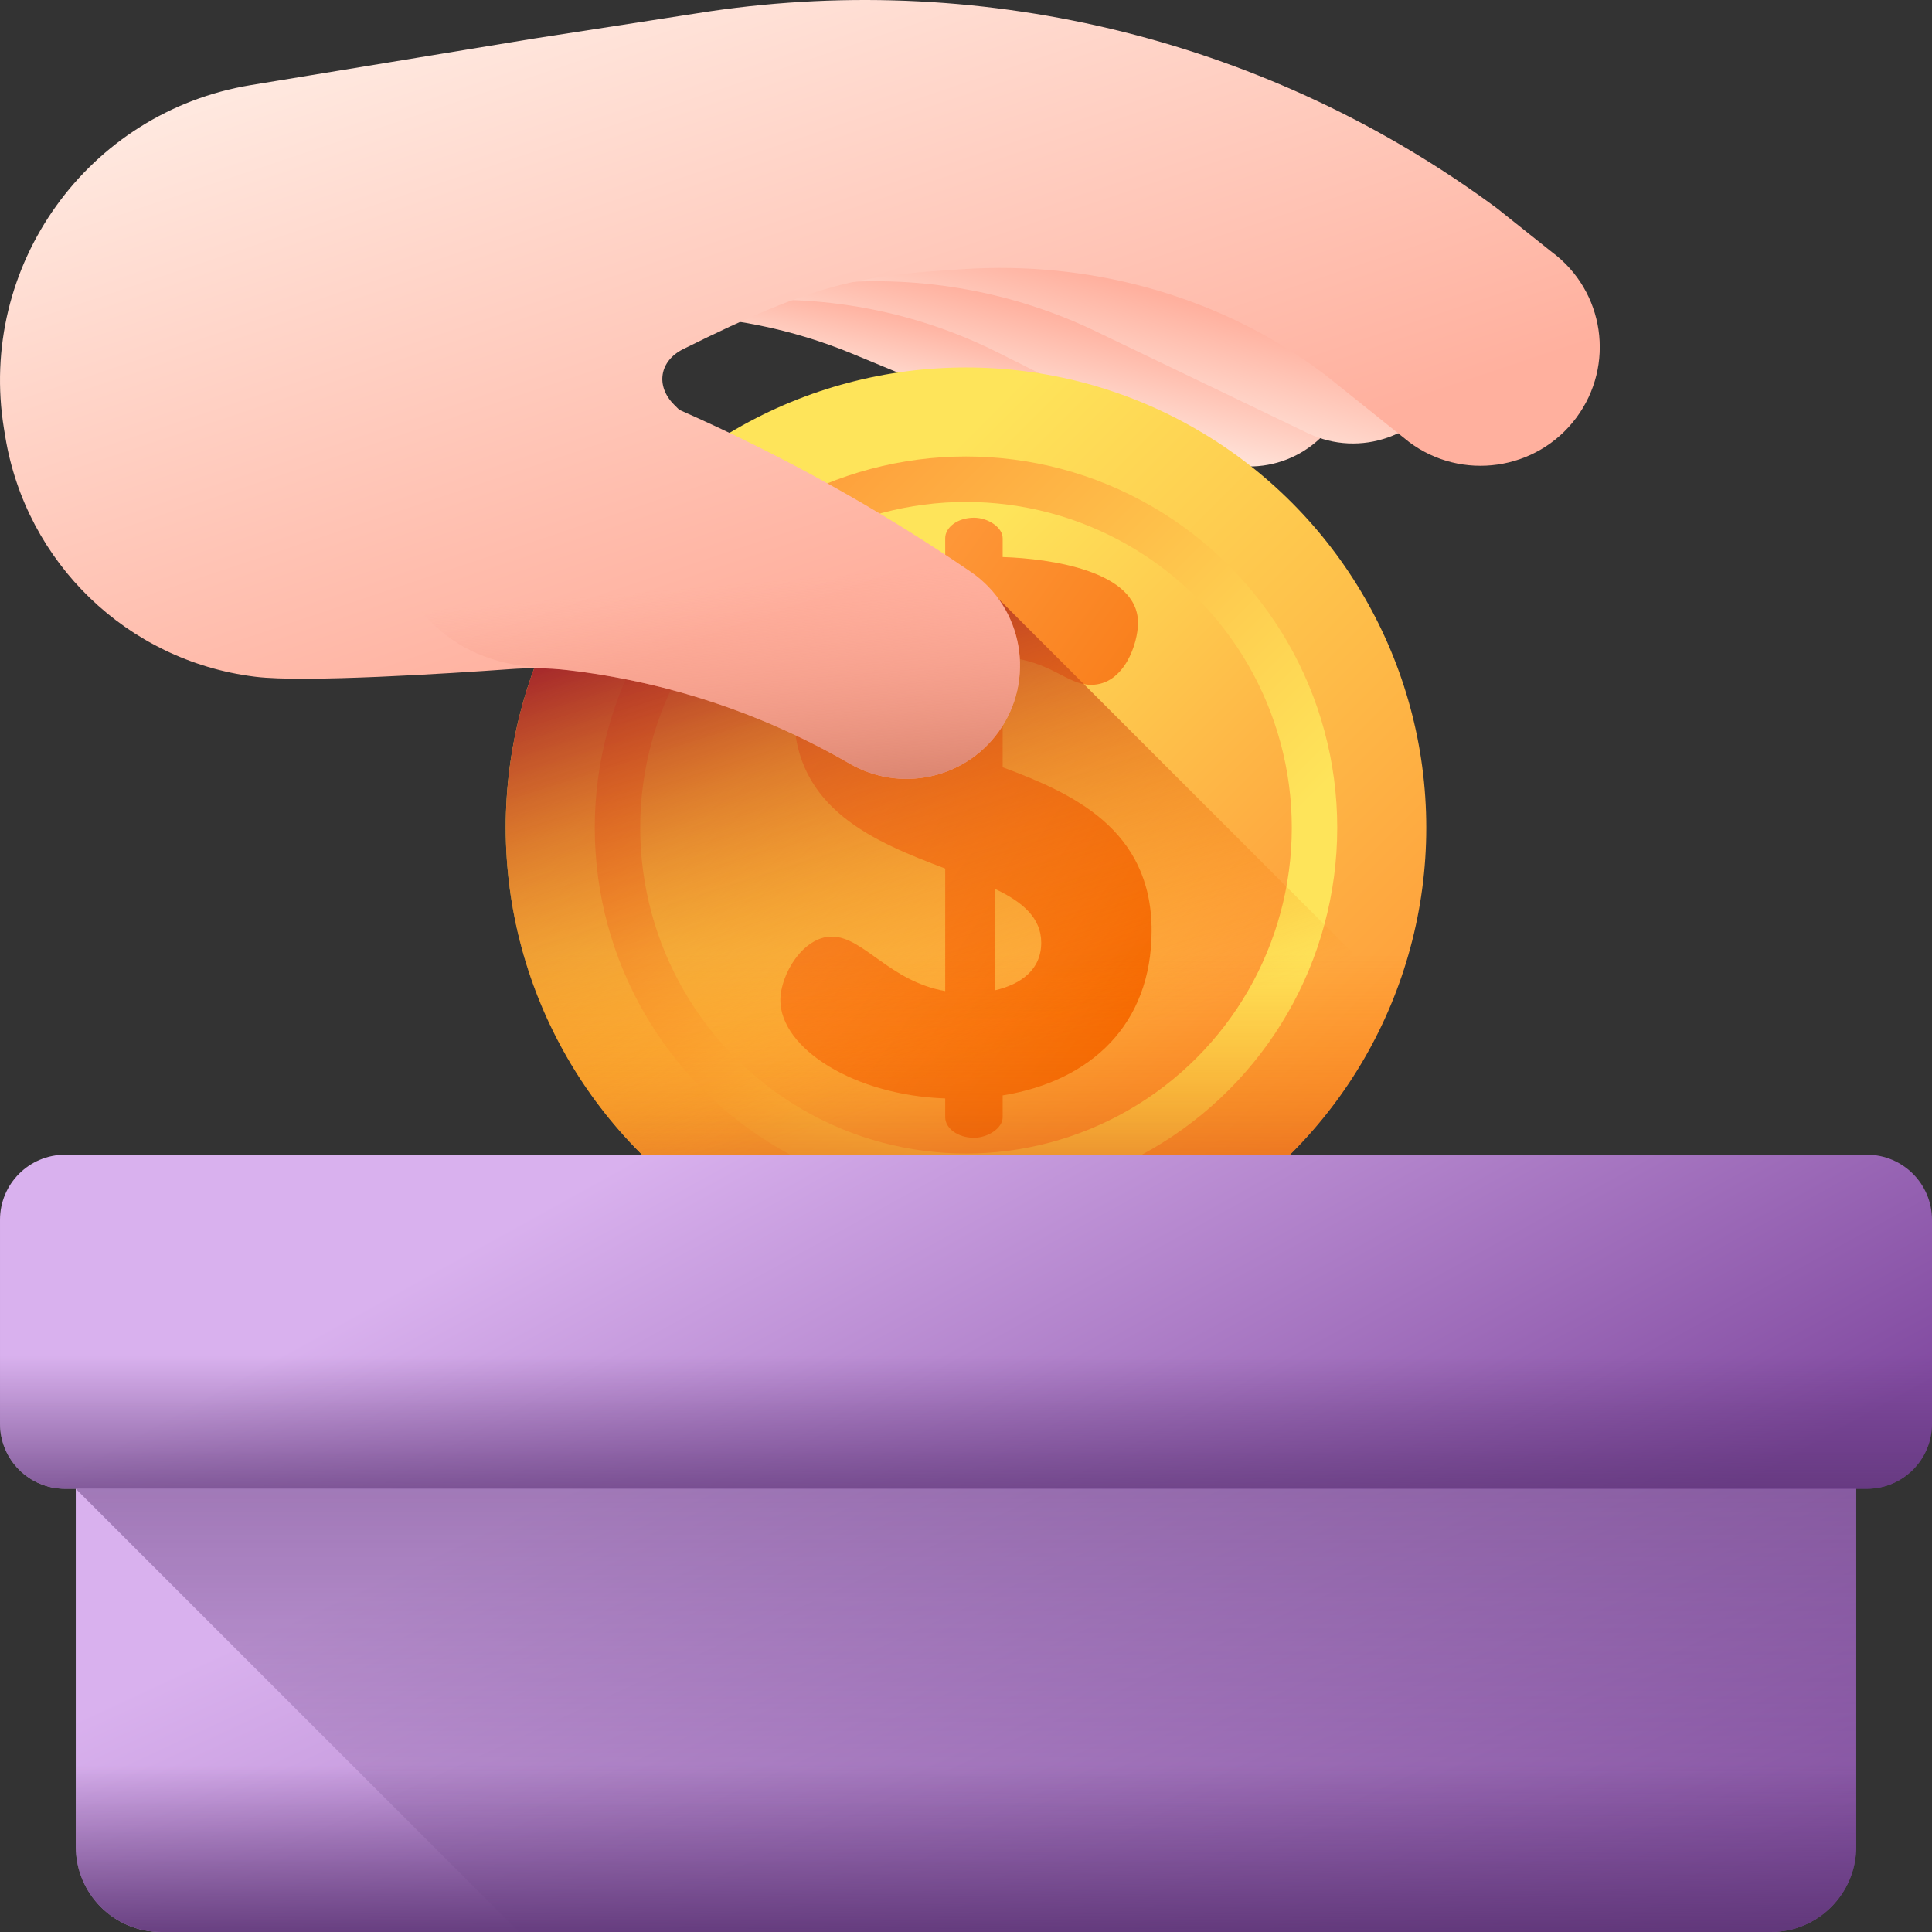
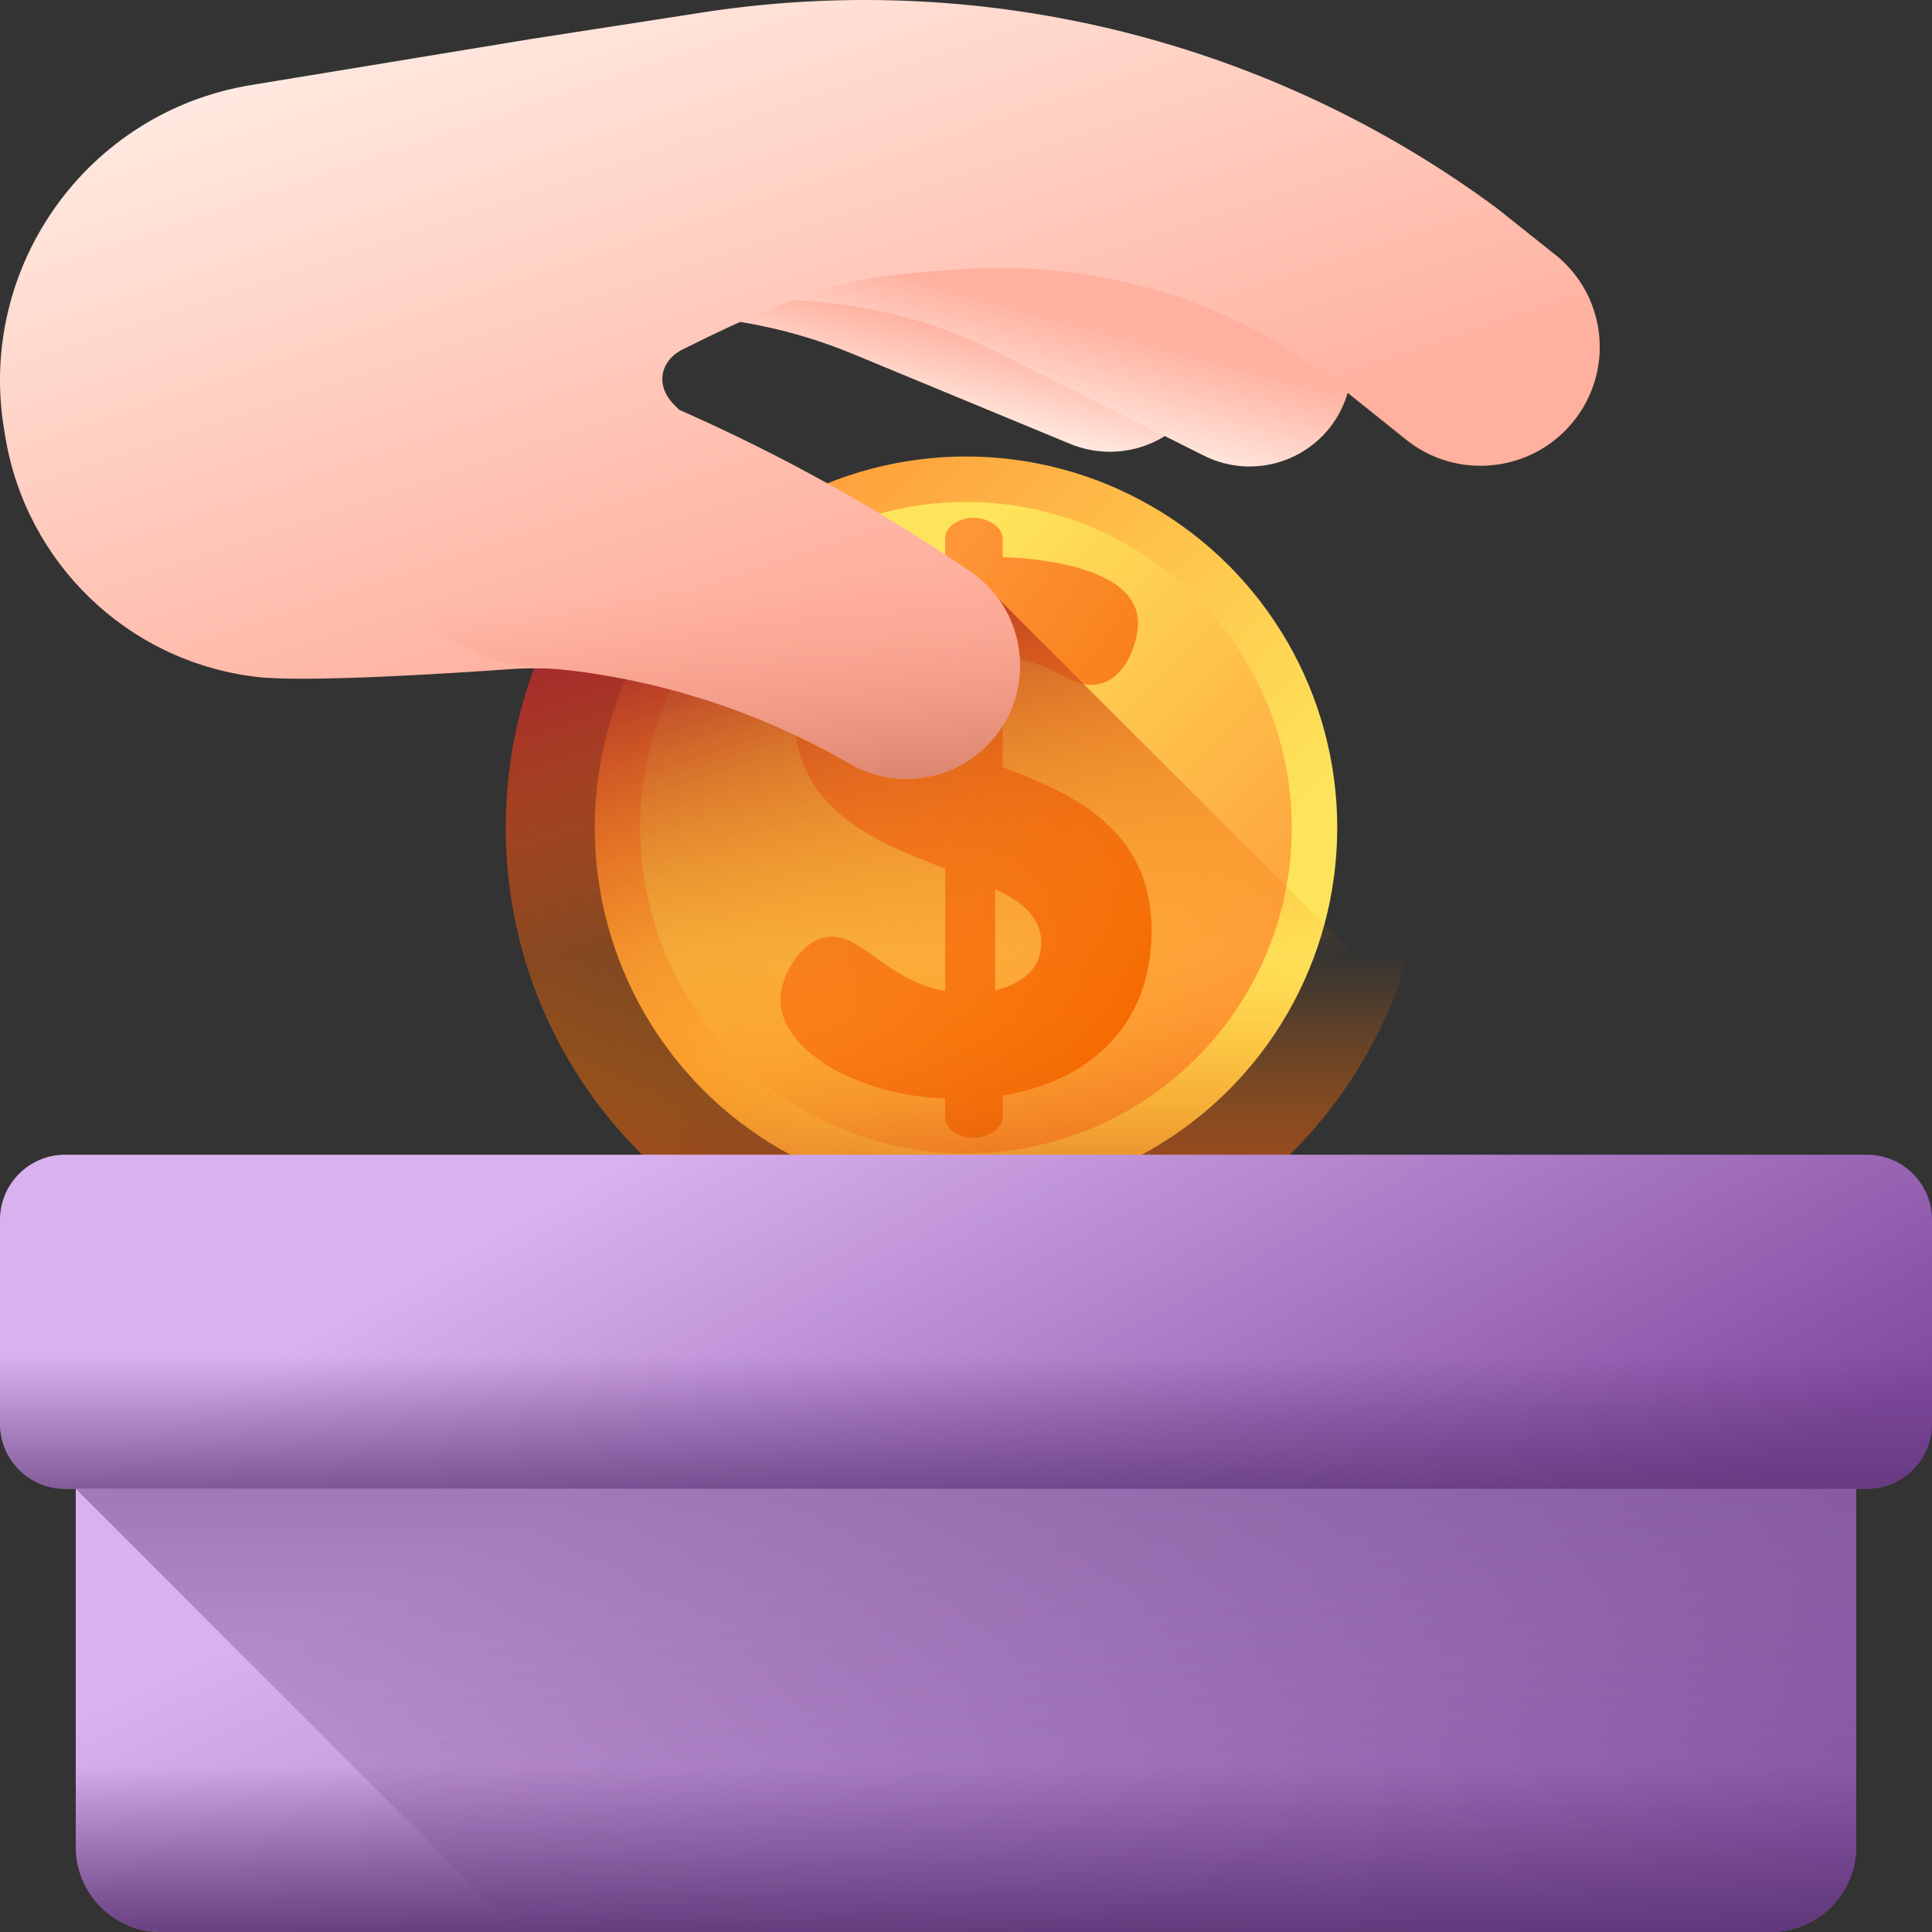
<svg xmlns="http://www.w3.org/2000/svg" xmlns:xlink="http://www.w3.org/1999/xlink" width="512" height="512" viewBox="0 0 512 512" preserveAspectRatio="xMinYMin">
  <rect x="0" y="0" width="512" height="512" fill="#333333" stroke="none" />
  <title />
  <g transform="rotate(0 256 256) translate(256 256) scale(1) translate(-256 -256) translate(0 0)">
    <g transform="scale(1 1) translate(0 0)">
      <svg id="Capa_1" enable-background="new 0 0 510 510" height="512" viewBox="0 0 510 510" width="512" style="overflow: visible;">
        <linearGradient id="lg1">
          <stop offset="0" stop-color="#ffeee6" />
          <stop offset="1" stop-color="#ffb09e" />
        </linearGradient>
        <linearGradient id="SVGID_1_" gradientTransform="matrix(.707 .707 .707 -.707 -4420.016 1141.37)" gradientUnits="userSpaceOnUse" x1="2567.999" x2="2554.21" xlink:href="#lg1" y1="4026.295" y2="4048.664" />
        <linearGradient id="SVGID_2_" gradientTransform="matrix(.678 .711 .707 -.678 -4461.135 1058.386)" gradientUnits="userSpaceOnUse" x1="2626.381" x2="2609.14" xlink:href="#lg1" y1="4153.428" y2="4181.61" />
        <linearGradient id="SVGID_3_" gradientTransform="matrix(.707 .707 .707 -.707 -4420.016 1141.37)" gradientUnits="userSpaceOnUse" x1="2590.935" x2="2572.549" xlink:href="#lg1" y1="4051.621" y2="4084.715" />
        <linearGradient id="lg2">
          <stop offset="0" stop-color="#fee45a" />
          <stop offset="1" stop-color="#fe9738" />
        </linearGradient>
        <linearGradient id="SVGID_4_" gradientUnits="userSpaceOnUse" x1="203" x2="354.018" xlink:href="#lg2" y1="166.5" y2="317.518" />
        <linearGradient id="SVGID_5_" gradientTransform="matrix(-1 0 0 -1 -2682 405)" gradientUnits="userSpaceOnUse" x1="-2978.942" x2="-2857.134" xlink:href="#lg2" y1="144.558" y2="266.366" />
        <linearGradient id="SVGID_6_" gradientUnits="userSpaceOnUse" x1="218.194" x2="325.087" xlink:href="#lg2" y1="181.694" y2="288.587" />
        <linearGradient id="SVGID_7_" gradientUnits="userSpaceOnUse" x1="217.056" x2="312.556" y1="189.561" y2="258.061">
          <stop offset="0" stop-color="#fe9738" />
          <stop offset="1" stop-color="#f46700" />
        </linearGradient>
        <linearGradient id="SVGID_8_" gradientUnits="userSpaceOnUse" x1="255" x2="255" y1="251.5" y2="344.501">
          <stop offset="0" stop-color="#fe7701" stop-opacity="0" />
          <stop offset=".209" stop-color="#fa7303" stop-opacity=".209" />
          <stop offset=".427" stop-color="#ed6809" stop-opacity=".428" />
          <stop offset=".65" stop-color="#d85613" stop-opacity=".65" />
          <stop offset=".875" stop-color="#bb3c21" stop-opacity=".875" />
          <stop offset="1" stop-color="#a72b2b" />
        </linearGradient>
        <linearGradient id="SVGID_9_" gradientUnits="userSpaceOnUse" x1="261.545" x2="219.926" y1="283.754" y2="152.54">
          <stop offset="0" stop-color="#fe7701" stop-opacity="0" />
          <stop offset=".185" stop-color="#f87204" stop-opacity=".185" />
          <stop offset=".431" stop-color="#e7630c" stop-opacity=".431" />
          <stop offset=".711" stop-color="#cb4b19" stop-opacity=".711" />
          <stop offset="1" stop-color="#a72b2b" />
        </linearGradient>
        <linearGradient id="SVGID_10_" gradientUnits="userSpaceOnUse" x1="167.371" x2="229.371" xlink:href="#lg1" y1="-30.264" y2="154.736" />
        <linearGradient id="SVGID_11_" gradientUnits="userSpaceOnUse" x1="185.543" x2="191.543" y1="154.927" y2="225.927">
          <stop offset="0" stop-color="#f89580" stop-opacity="0" />
          <stop offset=".358" stop-color="#e98a75" stop-opacity=".359" />
          <stop offset=".997" stop-color="#c5715a" />
        </linearGradient>
        <linearGradient id="lg3">
          <stop offset="0" stop-color="#d9b1ee" />
          <stop offset="1" stop-color="#814aa0" />
        </linearGradient>
        <linearGradient id="SVGID_12_" gradientUnits="userSpaceOnUse" x1="225.196" x2="339.19" xlink:href="#lg3" y1="358.401" y2="604.389" />
        <linearGradient id="lg4">
          <stop offset="0" stop-color="#5b3374" stop-opacity="0" />
          <stop offset="1" stop-color="#5b3374" />
        </linearGradient>
        <linearGradient id="SVGID_13_" gradientUnits="userSpaceOnUse" x1="255" x2="255" xlink:href="#lg4" y1="527" y2="226.674" />
        <linearGradient id="SVGID_14_" gradientUnits="userSpaceOnUse" x1="255" x2="255" xlink:href="#lg4" y1="466" y2="516.671" />
        <linearGradient id="SVGID_15_" gradientUnits="userSpaceOnUse" x1="216.188" x2="321.407" xlink:href="#lg3" y1="278.654" y2="469.112" />
        <linearGradient id="SVGID_16_" gradientUnits="userSpaceOnUse" x1="255" x2="255" xlink:href="#lg4" y1="358" y2="409.245" />
        <g>
          <g>
            <path d="m318.514 102.156c-5.794 14.098-21.992 20.829-36.075 14.997l-57.349-23.735c-16.019-6.634-33.006-10.006-50.029-10.178l15.939-53.19c21.503 2.576 42.741 7.979 63.13 16.265l49.389 20.084c14.063 5.714 20.774 21.719 14.995 35.757z" fill="url(#SVGID_1_)" />
            <path d="m354.043 108.105c-6.603 13.405-22.875 18.871-36.238 12.177l-54.422-27.241c-21.182-10.609-44.622-15.179-67.85-13.602l-19.7-54.87c40.769-2.201 81.805 6.003 119.069 24.359l46.892 23.11c13.351 6.576 18.833 22.72 12.249 36.067z" fill="url(#SVGID_2_)" />
-             <path d="m382.087 101.373c-6.566 13.755-23.112 19.58-36.85 12.977l-55.947-26.872c-21.775-10.466-45.777-14.747-69.481-12.771l-20.852-55.561c41.611-2.89 83.633 4.81 121.937 22.909l48.201 22.787c13.724 6.483 19.539 22.835 12.992 36.531z" fill="url(#SVGID_3_)" />
          </g>
          <g>
-             <circle cx="255" cy="218.5" fill="url(#SVGID_4_)" r="121.5" />
            <circle cx="255" cy="218.5" fill="url(#SVGID_5_)" r="98" />
            <circle cx="255" cy="218.5" fill="url(#SVGID_6_)" r="86" />
            <path d="m264.68 202.533v-29.141c12.974.998 16.766 7.385 23.352 7.385 8.782 0 12.375-10.978 12.375-16.367 0-13.772-23.352-16.965-35.727-17.364v-4.99c0-2.794-3.792-5.389-7.584-5.389-4.391 0-7.584 2.595-7.584 5.389v5.589c-21.157 2.994-39.919 15.169-39.919 40.517 0 25.548 21.556 34.13 39.919 41.116v32.334c-14.77-2.595-21.556-14.371-29.939-14.371-7.584 0-13.572 9.979-13.572 16.766 0 12.774 19.56 25.149 43.511 25.947v4.99c0 2.795 3.193 5.389 7.584 5.389 3.792 0 7.584-2.595 7.584-5.389v-5.788c23.352-3.792 39.32-18.762 39.32-43.511 0-26.946-21.157-36.327-39.32-43.112zm-13.173-4.791c-7.584-3.194-12.774-6.786-12.774-12.575 0-4.79 3.793-9.381 12.774-11.177zm11.178 63.67v-26.745c7.185 3.393 12.175 7.584 12.175 14.171-.001 7.185-5.39 10.977-12.175 12.574z" fill="url(#SVGID_7_)" />
            <path d="m133.592 223c2.368 65.017 55.813 117 121.408 117s119.04-51.983 121.409-117z" fill="url(#SVGID_8_)" />
          </g>
          <path d="m368.21 262.69c-.42 1.08-.86 2.15-1.31 3.22-18.47 43.55-61.62 74.09-111.9 74.09-67.1 0-121.5-54.4-121.5-121.5 0-18.25 4.02-35.55 11.24-51.08 1.48-3.22 3.11-6.35 4.87-9.4h113.93z" fill="url(#SVGID_9_)" />
          <g>
            <g>
              <path d="m371.923 116.654-22.195-17.782c-.977-.734-1.961-1.455-2.952-2.164-26.721-19.094-59.465-27.76-92.241-25.682-27.41 1.738-38.407 3.306-74.221 21.153-6.245 3.112-7.308 9.714-2.374 14.647l1.352 1.352c26.934 11.865 52.694 26.183 76.959 42.76 13.932 9.518 17.194 28.704 7.265 42.348-9.037 12.418-25.982 15.96-39.276 8.27-22.826-13.204-48.169-21.627-74.466-24.666-5.025-.581-10.097-.609-15.142-.25-15.893 1.131-54.364 3.6-67.168 2.011-.118-.015-.237-.029-.356-.044-33.516-4.212-60.238-30.024-65.72-63.36l-.326-1.984c-7.089-43.059 22.087-83.72 65.156-90.802l74.37-12.229 46.829-7.251c73.483-10.784 148.253 7.944 207.802 52.047l14.425 11.497c13.921 10.306 16.794 29.913 6.421 43.801-10.409 13.939-30.232 16.777-44.142 6.328z" fill="url(#SVGID_10_)" />
              <path d="m263.516 193.288c-9.037 12.418-25.981 15.96-39.275 8.269-25.178-14.565-53.417-23.312-82.623-25.434-.439-.032-.877-.066-1.315-.102-49.348-4.092-52.013-75.368-3.112-83.16 3.514-.56 7.116-.095 10.372 1.34l31.729 13.978c26.934 11.865 52.694 26.183 76.959 42.761 13.933 9.519 17.194 28.705 7.265 42.348z" fill="url(#SVGID_11_)" />
            </g>
          </g>
          <g>
            <path d="m467.446 510h-424.892c-12.456 0-22.554-10.098-22.554-22.554v-134.446h470v134.446c0 12.456-10.098 22.554-22.554 22.554z" fill="url(#SVGID_12_)" />
            <path d="m20 353v40l117 117h330.446c12.456 0 22.554-10.098 22.554-22.554v-134.446z" fill="url(#SVGID_13_)" />
            <path d="m20 443v44.446c0 12.456 10.098 22.554 22.554 22.554h424.892c12.456 0 22.554-10.098 22.554-22.554v-44.446z" fill="url(#SVGID_14_)" />
          </g>
          <g>
            <path d="m492.815 393h-475.63c-9.491 0-17.185-7.694-17.185-17.185v-53.815c0-9.491 7.694-17.185 17.185-17.185h475.63c9.491 0 17.185 7.694 17.185 17.185v53.815c0 9.491-7.694 17.185-17.185 17.185z" fill="url(#SVGID_15_)" />
            <path d="m0 342v33.815c0 9.491 7.694 17.185 17.185 17.185h475.63c9.491 0 17.185-7.694 17.185-17.185v-33.815z" fill="url(#SVGID_16_)" />
          </g>
        </g>
      </svg>
    </g>
  </g>
</svg>